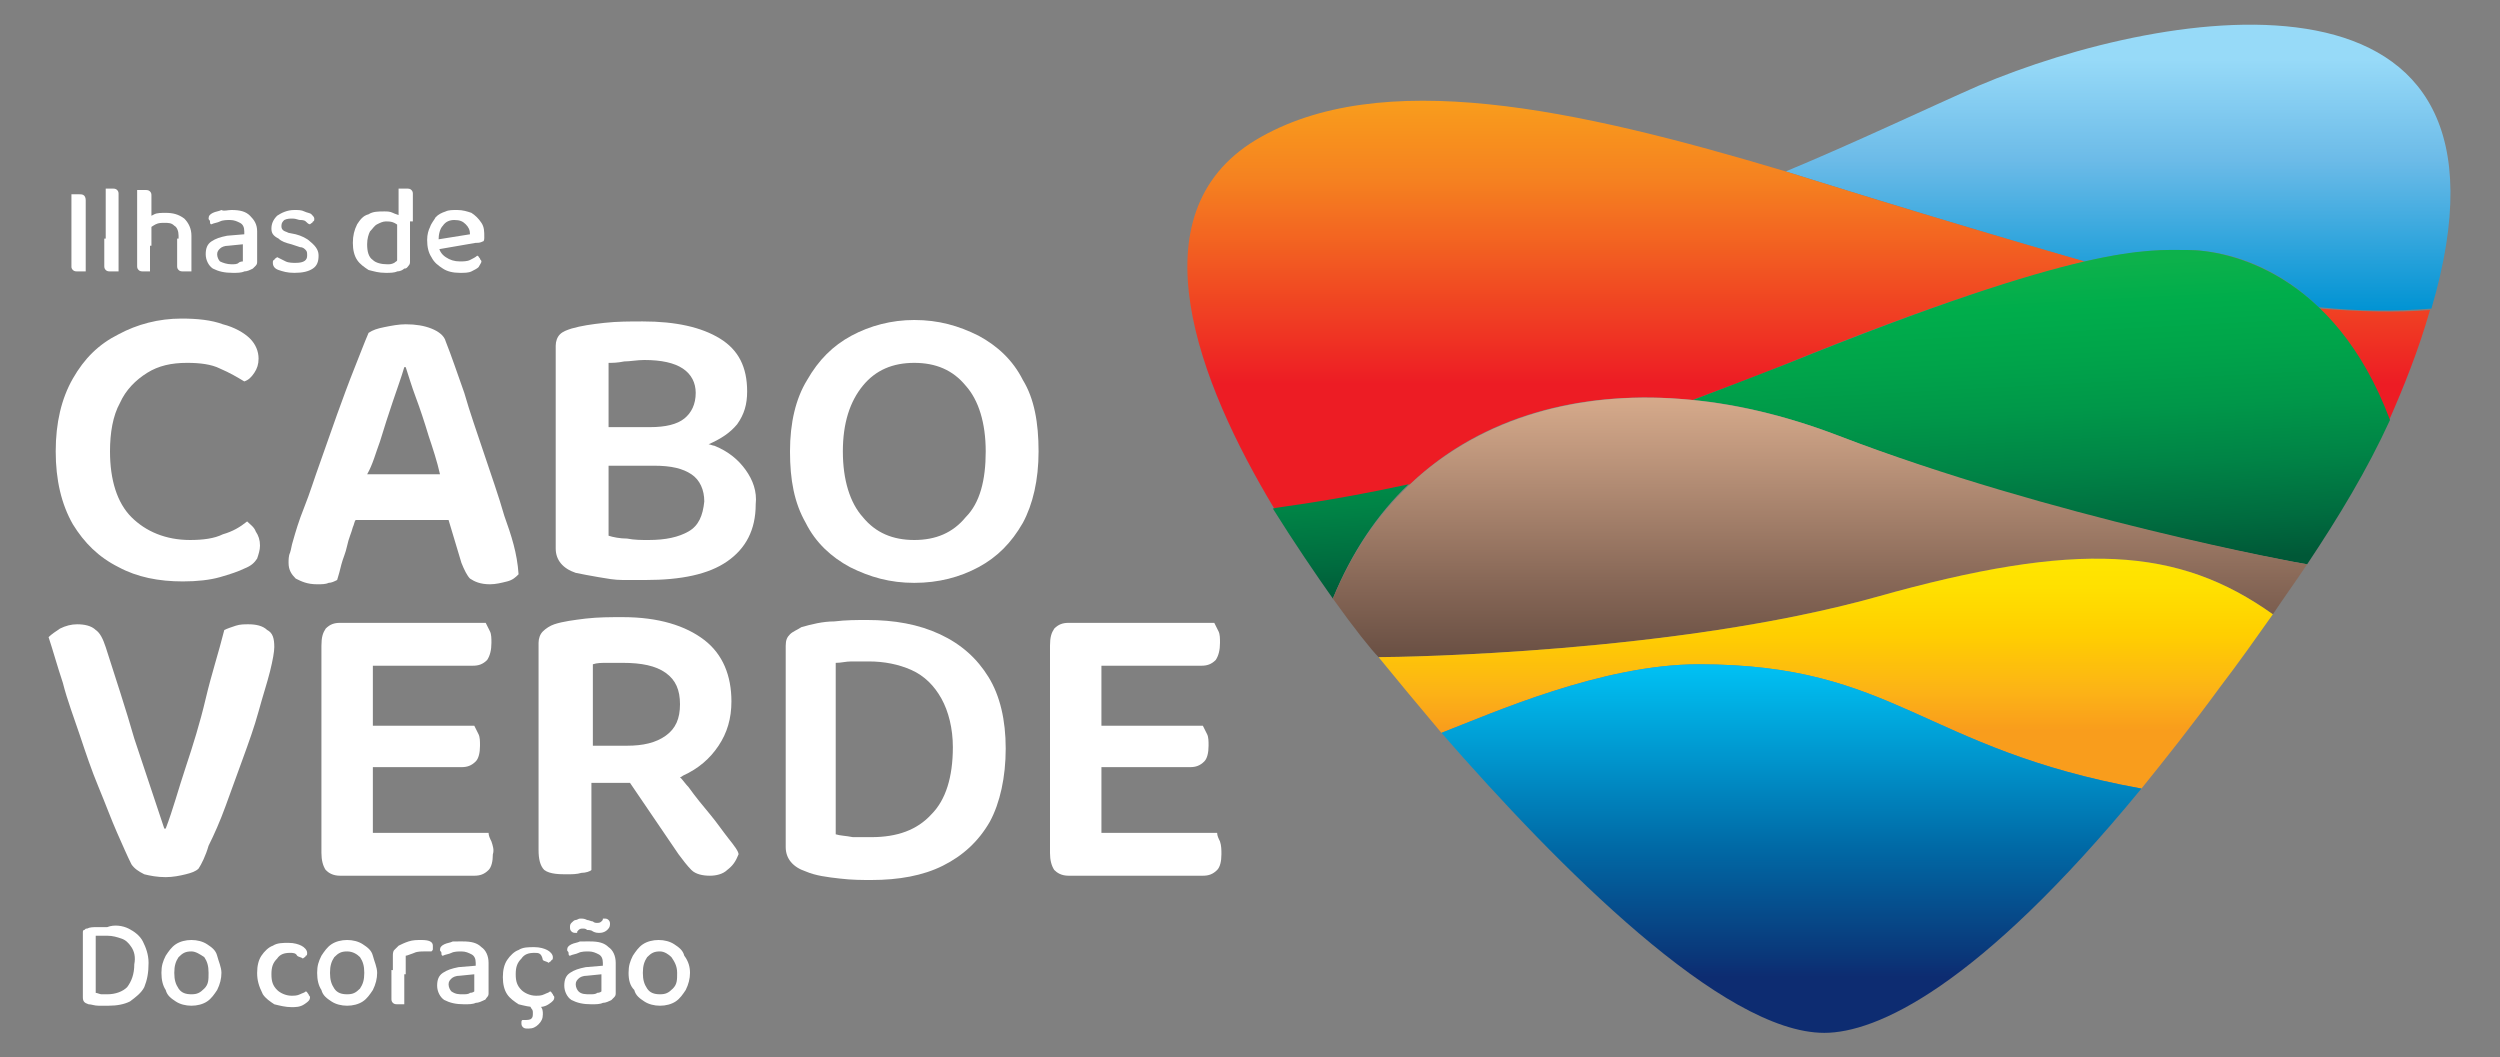
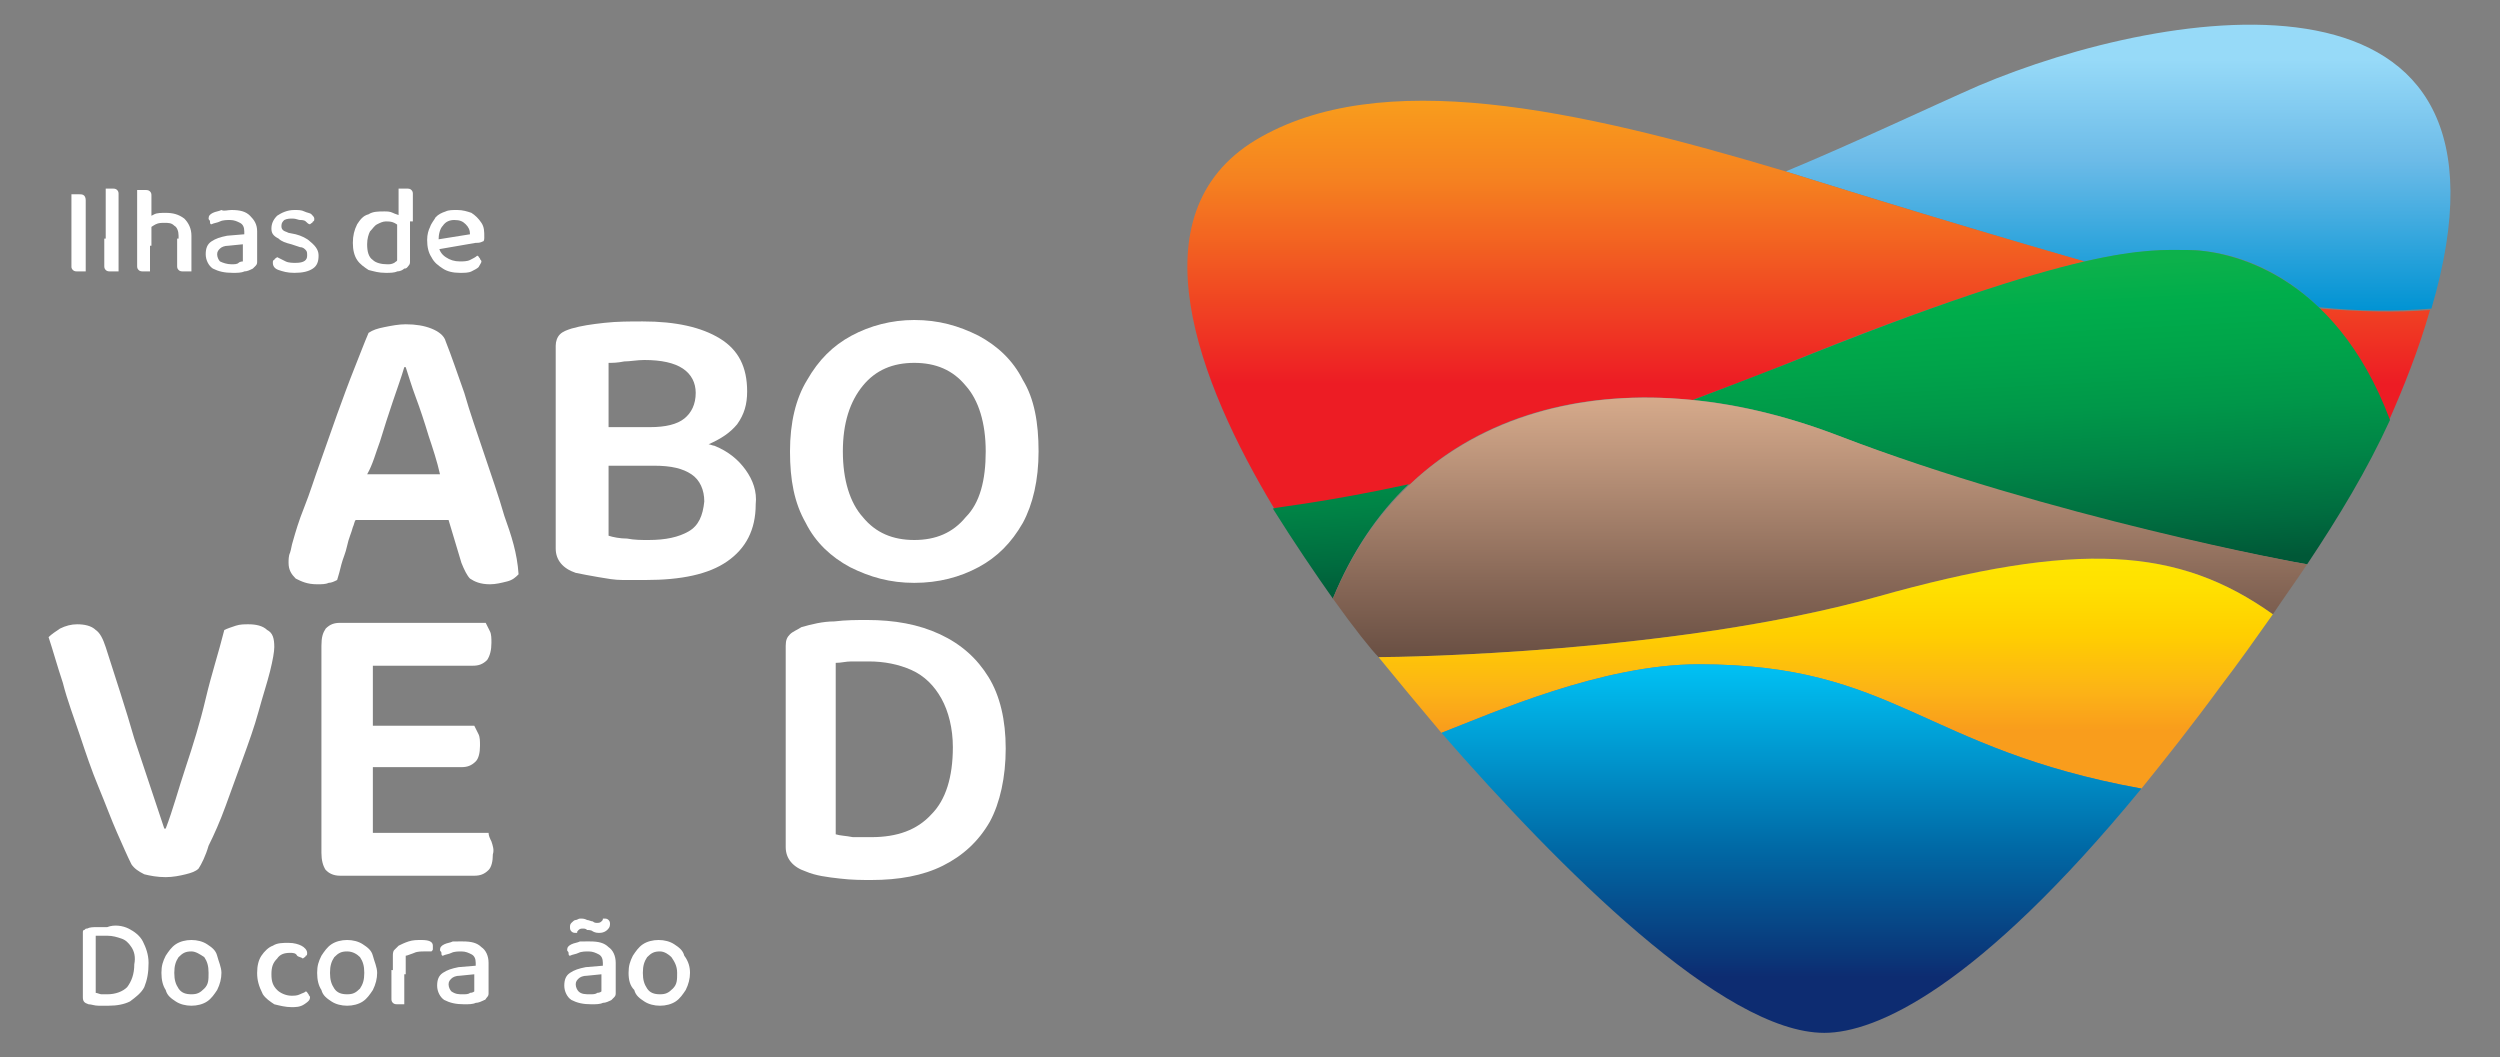
<svg xmlns="http://www.w3.org/2000/svg" enable-background="new 0 0 175 74" viewBox="0 0 175 74">
  <rect x="0" y="0" width="175" height="74" fill="#808080" stroke="none" />
  <linearGradient id="a" gradientUnits="userSpaceOnUse" x1="148.25" x2="148.25" y1="21.79" y2="1.714">
    <stop offset="0" stop-color="#0093d3" />
    <stop offset=".528" stop-color="#6cbbe8" />
    <stop offset=".878" stop-color="#97daf8" />
  </linearGradient>
  <linearGradient id="b" gradientUnits="userSpaceOnUse" x1="126.647" x2="126.647" y1="35.593" y2="7.049">
    <stop offset=".304" stop-color="#ed1c24" />
    <stop offset=".811" stop-color="#f58220" />
    <stop offset="1" stop-color="#f99d1c" />
  </linearGradient>
  <linearGradient id="c" gradientUnits="userSpaceOnUse" x1="128.673" x2="127.492" y1="41.303" y2="18.772">
    <stop offset=".031" stop-color="#005837" />
    <stop offset=".162" stop-color="#006c3f" />
    <stop offset=".342" stop-color="#008446" />
    <stop offset=".518" stop-color="#009749" />
    <stop offset=".686" stop-color="#00a44a" />
    <stop offset=".842" stop-color="#00ad4b" />
    <stop offset=".975" stop-color="#0db14b" />
  </linearGradient>
  <linearGradient id="d" gradientUnits="userSpaceOnUse" x1="127.394" x2="127.394" y1="46.056" y2="27.834">
    <stop offset="0" stop-color="#694f43" />
    <stop offset=".305" stop-color="#896958" />
    <stop offset=".769" stop-color="#bd957b" />
    <stop offset="1" stop-color="#d6aa8b" />
  </linearGradient>
  <linearGradient id="e" gradientUnits="userSpaceOnUse" x1="127.785" x2="127.785" y1="55.221" y2="39.133">
    <stop offset=".257" stop-color="#f99d1c" />
    <stop offset=".425" stop-color="#fcb316" />
    <stop offset=".676" stop-color="#ffcf00" />
    <stop offset=".876" stop-color="#ffe000" />
    <stop offset="1" stop-color="#ffe600" />
  </linearGradient>
  <linearGradient id="f" gradientUnits="userSpaceOnUse" x1="125.41" x2="125.41" y1="72.286" y2="46.5">
    <stop offset=".15" stop-color="#0d2c71" />
    <stop offset=".236" stop-color="#093c7d" />
    <stop offset=".512" stop-color="#006ba7" />
    <stop offset=".738" stop-color="#0094cc" />
    <stop offset=".904" stop-color="#00b1e5" />
    <stop offset=".992" stop-color="#00c0f3" />
  </linearGradient>
-   <path d="m18.1 25.1c0 .4-.1.7-.3 1s-.4.5-.7.6c-.5-.3-1-.6-1.7-.9-.6-.3-1.4-.4-2.3-.4-1.1 0-2 .2-2.8.7s-1.5 1.2-1.9 2.1c-.5.9-.7 2.1-.7 3.4 0 2 .5 3.6 1.5 4.6s2.4 1.6 4.1 1.6c.9 0 1.7-.1 2.3-.4.7-.2 1.2-.5 1.7-.9.2.2.5.4.6.7.2.3.3.6.3 1 0 .3-.1.6-.2.9-.2.3-.4.5-.9.7-.4.2-1 .4-1.7.6s-1.6.3-2.6.3c-1.7 0-3.2-.3-4.5-1-1.4-.7-2.4-1.7-3.2-3-.8-1.4-1.2-3.1-1.2-5.1s.4-3.7 1.2-5.1 1.8-2.4 3.2-3.1c1.3-.7 2.8-1.1 4.4-1.1 1.1 0 2.1.1 2.9.4.8.2 1.5.6 1.9 1s.6.9.6 1.4z" fill="#fff" />
  <path d="m35.3 36.1c-.4-1.4-.9-2.8-1.4-4.3s-1-2.9-1.4-4.3c-.5-1.4-.9-2.6-1.3-3.6-.1-.4-.5-.7-1-.9s-1.1-.3-1.8-.3c-.5 0-1 .1-1.5.2s-.8.2-1.1.4c-.3.7-.6 1.5-1 2.5s-.8 2.1-1.2 3.2-.8 2.3-1.2 3.4-.7 2.1-1.1 3.1-.6 1.7-.8 2.4c-.1.3-.1.5-.2.8-.1.2-.1.5-.1.7 0 .5.2.8.5 1.1.4.2.8.4 1.5.4.3 0 .6 0 .8-.1.2 0 .4-.1.6-.2.1-.3.2-.7.3-1.1s.3-.8.4-1.3.3-.9.4-1.3c.1-.2.1-.4.2-.5h6.5l.9 3c.2.5.4.9.6 1.1.3.2.7.4 1.4.4.4 0 .8-.1 1.2-.2s.6-.3.8-.5c-.1-1.5-.5-2.7-1-4.1zm-8.7-5.2c.3-1 .6-1.9.9-2.8s.6-1.7.8-2.4h.1c.2.6.4 1.3.7 2.1s.6 1.7.9 2.7c.3.9.6 1.8.8 2.7h-5.1c.4-.7.6-1.5.9-2.3z" fill="#fff" />
  <path d="m52.2 32.9c-.5-.7-1.2-1.3-2.2-1.7-.1 0-.3-.1-.4-.1.9-.4 1.5-.8 2-1.4.5-.7.7-1.4.7-2.3 0-1.7-.6-2.9-1.9-3.7s-3.1-1.2-5.4-1.2c-.9 0-1.8 0-2.7.1s-1.6.2-2.3.4c-.3.1-.6.2-.8.4s-.3.5-.3.8v14.2c0 .8.5 1.4 1.4 1.7.5.1 1 .2 1.6.3s1.1.2 1.7.2 1.1 0 1.6 0c2.5 0 4.4-.4 5.7-1.3s2-2.2 2-4c.1-.9-.2-1.7-.7-2.4zm-8.5-7.6c.4 0 .9-.1 1.4-.1 1.2 0 2.1.2 2.7.6s.9 1 .9 1.7c0 .8-.3 1.4-.8 1.8s-1.3.6-2.4.6h-2.9v-4.5c.3 0 .6 0 1.1-.1zm4.5 11.9c-.7.4-1.6.6-2.8.6-.5 0-1 0-1.5-.1-.5 0-1-.1-1.3-.2v-4.9h3.2c1.2 0 2 .2 2.6.6s.9 1.1.9 1.9c-.1 1-.4 1.7-1.1 2.1z" fill="#fff" />
  <path d="m72.7 31.6c0 2-.4 3.7-1.1 5-.8 1.4-1.8 2.4-3.1 3.1s-2.8 1.1-4.5 1.1-3.1-.4-4.5-1.1c-1.3-.7-2.4-1.7-3.1-3.1-.8-1.4-1.1-3-1.1-5s.4-3.7 1.2-5c.8-1.4 1.8-2.4 3.1-3.1s2.8-1.1 4.4-1.1c1.7 0 3.1.4 4.5 1.1 1.3.7 2.4 1.7 3.1 3.1.8 1.3 1.1 3 1.1 5zm-3.7 0c0-2-.5-3.6-1.4-4.6-.9-1.1-2.1-1.6-3.6-1.6s-2.7.5-3.6 1.6-1.4 2.6-1.4 4.6.5 3.6 1.4 4.6c.9 1.1 2.1 1.6 3.6 1.6s2.7-.5 3.6-1.6c1-1 1.4-2.6 1.4-4.6z" fill="#fff" />
  <path d="m13.9 60.8c-.2.2-.5.3-.9.4s-.9.2-1.4.2c-.6 0-1.1-.1-1.5-.2-.4-.2-.7-.4-.9-.7-.3-.6-.6-1.3-1-2.2s-.8-2-1.3-3.2-.9-2.4-1.3-3.6-.9-2.5-1.2-3.7c-.4-1.2-.7-2.3-1-3.2.2-.2.5-.4.8-.6.4-.2.8-.3 1.2-.3.5 0 1 .1 1.3.4.3.2.5.6.7 1.2.7 2.2 1.4 4.3 2 6.4.7 2.1 1.4 4.2 2.1 6.3h.1c.5-1.3.9-2.8 1.4-4.3s1-3.1 1.4-4.8.9-3.2 1.3-4.8c.2-.1.5-.2.8-.3s.6-.1.9-.1c.5 0 1 .1 1.3.4.4.2.5.6.5 1.2 0 .3-.1.9-.3 1.7s-.5 1.7-.8 2.8-.7 2.2-1.1 3.3-.8 2.2-1.2 3.3-.8 2-1.2 2.8c-.2.7-.5 1.3-.7 1.6z" fill="#fff" />
-   <path d="m51 58.7c-.4-.5-.8-1.1-1.3-1.7s-1-1.2-1.5-1.9c-.2-.2-.4-.5-.6-.7.1 0 .2-.1.2-.1 1.1-.5 1.9-1.2 2.5-2.1s.9-1.9.9-3.1c0-1.8-.6-3.3-1.9-4.3s-3.2-1.6-5.7-1.6c-.9 0-1.7 0-2.6.1-.8.1-1.6.2-2.2.4-.3.1-.6.3-.8.5s-.3.5-.3.8v8.6 1.3 4.6c0 .6.1 1.1.4 1.4.4.3 1.1.3 1.6.3.3 0 .7 0 1-.1.3 0 .6-.1.7-.2v-6.1h2.6.1l3.4 5c.3.4.6.8.9 1.1s.8.4 1.3.4c.4 0 .9-.1 1.2-.4.4-.3.6-.6.8-1.1 0-.2-.3-.6-.7-1.1zm-9.5-12.2c.3-.1.6-.1 1-.1h1.1c1.3 0 2.3.2 3 .7s1 1.2 1 2.2-.3 1.7-1 2.2-1.6.7-2.7.7h-2.4z" fill="#fff" />
  <path d="m69.3 57.5c-.8 1.4-1.9 2.4-3.3 3.1s-3.1 1-5 1c-.6 0-1.4 0-2.2-.1-.9-.1-1.7-.2-2.4-.5-.9-.3-1.4-.9-1.4-1.7v-14.1c0-.4.1-.6.3-.8s.5-.3.8-.5c.7-.2 1.5-.4 2.3-.4.8-.1 1.6-.1 2.3-.1 1.9 0 3.6.3 5.1 1s2.6 1.7 3.4 3 1.2 3 1.2 5-.4 3.8-1.1 5.1zm-3.4-8.6c-.5-.9-1.2-1.6-2.1-2s-1.9-.6-3-.6c-.4 0-.8 0-1.2 0s-.7.1-1.1.1v12c.3.1.7.1 1.2.2h1.3c1.8 0 3.2-.5 4.2-1.6 1-1 1.5-2.6 1.5-4.7 0-1.3-.3-2.5-.8-3.4z" fill="#fff" />
-   <path d="m85.4 58.9c-.1-.2-.2-.4-.2-.6h-8.1v-4.6h6.2c.4 0 .7-.1 1-.4.2-.2.3-.6.3-1.1 0-.3 0-.6-.1-.8s-.2-.4-.3-.6h-7.1v-4.2h7c.4 0 .7-.1 1-.4.2-.3.3-.7.3-1.2 0-.3 0-.6-.1-.8s-.2-.4-.3-.6h-10.2c-.4 0-.7.1-1 .4-.2.3-.3.6-.3 1.2v14.5c0 .5.1.9.3 1.2.2.2.5.4 1 .4h9.4c.4 0 .7-.1 1-.4.2-.2.3-.6.3-1.1 0-.3 0-.6-.1-.9z" fill="#fff" />
  <path d="m34.4 58.9c-.1-.2-.2-.4-.2-.6h-8.1v-4.6h6.2c.4 0 .7-.1 1-.4.2-.2.3-.6.3-1.1 0-.3 0-.6-.1-.8s-.2-.4-.3-.6h-7.1v-4.2h7c.4 0 .7-.1 1-.4.2-.3.3-.7.3-1.2 0-.3 0-.6-.1-.8s-.2-.4-.3-.6h-10.2c-.4 0-.7.1-1 .4-.2.3-.3.6-.3 1.2v14.5c0 .5.1.9.3 1.2.2.2.5.4 1 .4h9.4c.4 0 .7-.1 1-.4.2-.2.3-.6.3-1.1.1-.3 0-.6-.1-.9z" fill="#fff" />
  <path d="m138.5 6c-3.2 1.4-8.9 4.1-13.5 6 6.7 2.1 14 4.3 20.9 6.3 4.1-.9 5.8-.8 7.2-.8 1.9 0 5.7.6 9.2 4 2.8.3 5.4.3 7.9.1 7.5-25.5-18.5-21.2-31.7-15.6z" fill="url(#a)" />
  <path d="m87.9 9.8c-8.6 5.2-4 17 1.3 25.8.2 0 3.6-.3 9.5-1.7 5-4.8 12.1-6.7 19.8-5.9 2.1-.8 4.3-1.6 6.5-2.5 10.5-4.3 16.9-6.2 20.9-7.2-10.8-3.1-20.9-6.3-20.9-6.3-14.7-4.4-28.4-7.4-37.1-2.2zm74.4 11.8c1.8 1.8 3.6 4.3 4.9 7.9 1.1-2.5 2.1-5 2.9-7.8-2.4.2-5 .1-7.8-.1z" fill="url(#b)" />
  <path d="m93.3 41.9c1.3-3.2 3.1-5.9 5.3-8-6 1.3-9.3 1.6-9.5 1.7 1.5 2.4 3 4.6 4.2 6.3zm59.8-24.4c-2.8 0-7.1-.5-28.1 8-2.3.9-4.4 1.7-6.5 2.5 3.3.3 6.8 1.2 10.2 2.5 14.8 5.8 32.1 8.9 32.8 9 2.2-3.3 4.2-6.6 5.8-10.1-3.9-10.4-11.4-11.9-14.2-11.9z" fill="url(#c)" />
  <path d="m93.3 41.9c1.5 2.1 2.7 3.6 3.2 4.1 1.8 0 20.8-.3 34.8-4.2 14.2-4 21.2-3.5 27.8 1.2.8-1.2 1.6-2.3 2.4-3.5-.7-.1-17.9-3.3-32.8-9-15.1-5.8-29.8-2.2-35.4 11.4z" fill="url(#d)" />
  <path d="m131.3 41.8c-14 3.9-33 4.2-34.8 4.2 1.3 1.6 2.8 3.4 4.4 5.3 3.6-1.4 11.2-4.8 18-4.8 13.8 0 15.6 5.9 31 8.7 1.7-2.1 3.6-4.5 5.5-7.1 1.3-1.7 2.5-3.4 3.7-5.1-6.6-4.7-13.6-5.2-27.8-1.2z" fill="url(#e)" />
-   <path d="m100.9 51.3c8.2 9.4 19.7 21 26.8 21 3.6 0 10.7-3.1 22.2-17.1-15.4-2.8-17.2-8.7-31-8.7-6.7 0-14.4 3.4-18 4.8z" fill="url(#f)" />
+   <path d="m100.9 51.3c8.2 9.4 19.7 21 26.8 21 3.6 0 10.7-3.1 22.2-17.1-15.4-2.8-17.2-8.7-31-8.7-6.7 0-14.4 3.4-18 4.8" fill="url(#f)" />
  <g fill="#fff">
    <path d="m6 16.6h-1v-3h.2.3c.2 0 .3 0 .4.1 0 0 .1.1.1.3zm-1-1h1v3.4s-.1 0-.2 0-.2 0-.3 0c-.2 0-.3 0-.4-.1 0 0-.1-.1-.1-.2z" />
    <path d="m8.3 17.2-.9-.1v-3.9h.2.2c.2 0 .3 0 .4.1s.1.2.1.3zm-.9-.5.9.1v2.2s-.1 0-.2 0-.2 0-.3 0c-.2 0-.3 0-.4-.1s-.1-.2-.1-.3v-1.9z" />
    <path d="m10.6 17.2h-1v-3.9h.2.3c.2 0 .3 0 .4.1s.1.2.1.3zm-1-.5h.9v2.3s-.1 0-.2 0-.2 0-.2 0c-.2 0-.3 0-.4-.1s-.1-.2-.1-.3zm3.8.6h-.9v-.8c0-.3-.1-.6-.3-.7-.2-.2-.4-.2-.7-.2-.2 0-.4 0-.6.1s-.3.2-.5.3l-.1-.7c.1-.1.3-.2.5-.3s.5-.1.8-.1c.5 0 .9.1 1.3.4.3.3.5.7.5 1.2zm-.9-.6h.9v2.3s-.1 0-.2 0-.2 0-.3 0c-.2 0-.3 0-.4-.1s-.1-.2-.1-.3v-1.9z" />
    <path d="m16.2 14.7c.6 0 1 .1 1.3.4s.5.6.5 1.1v2.1c0 .1 0 .2-.1.3s-.1.1-.2.2c-.2.1-.4.2-.6.2-.2.1-.5.1-.8.1-.6 0-1-.1-1.4-.3-.3-.2-.5-.6-.5-1s.1-.7.4-.9.6-.3 1.1-.4l1.2-.1v-.2c0-.3-.1-.5-.3-.6s-.4-.2-.7-.2c-.2 0-.5 0-.7.1s-.4.1-.6.2c-.1 0-.1-.1-.1-.2s-.1-.1-.1-.2c0-.2.1-.3.3-.4s.4-.1.6-.2c.2.1.4 0 .7 0zm0 3.8c.2 0 .4 0 .5-.1s.3-.1.3-.1v-1.2l-1 .1c-.3 0-.5.1-.6.2s-.2.2-.2.4.1.4.2.5c.2.1.5.2.8.2z" />
    <path d="m22.3 17.9c0 .4-.1.7-.4.9s-.7.3-1.3.3c-.5 0-.8-.1-1.1-.2s-.4-.3-.4-.5c0-.1 0-.2.1-.2 0-.1.1-.1.2-.2l.6.3c.2.1.5.1.7.1.6 0 .8-.2.8-.5 0-.2 0-.3-.1-.4s-.2-.2-.4-.2l-.6-.2c-.4-.1-.7-.2-.9-.4-.4-.2-.5-.4-.5-.7s.1-.6.4-.9c.3-.2.7-.4 1.2-.4.3 0 .5 0 .7.1s.4.1.5.2.2.2.2.3 0 .2-.1.2c0 .1-.1.1-.2.2-.1 0-.2-.1-.3-.2s-.3-.1-.4-.1-.3-.1-.5-.1-.4 0-.6.1c-.1.1-.2.2-.2.4 0 .1 0 .2.1.3s.2.1.4.2l.5.1c.4.1.8.3 1 .5.5.4.6.7.6 1z" />
    <path d="m27.8 18.2v-2.9h.9v3c0 .1 0 .2-.1.3s-.1.2-.3.2c-.1.1-.3.2-.5.2-.2.1-.5.1-.8.1-.5 0-.8-.1-1.2-.2-.3-.2-.6-.4-.8-.7s-.3-.7-.3-1.2.1-.9.3-1.3c.2-.3.4-.6.8-.7.3-.2.7-.2 1.1-.2.2 0 .4 0 .6.1s.3.1.5.2v.8c-.1-.1-.2-.2-.4-.3s-.4-.1-.6-.1-.4.1-.6.2-.3.3-.5.5c-.1.2-.2.5-.2.9 0 .5.1.9.4 1.1.2.2.6.3 1 .3.2 0 .3 0 .5-.1.1-.1.2-.1.2-.2zm1-2.7h-.9v-2.3h.2.3c.2 0 .3 0 .4.1s.1.2.1.3v1.9z" />
    <path d="m30.4 17.5v-.7l2.5-.4c0-.3-.1-.5-.3-.7s-.4-.3-.8-.3c-.3 0-.6.1-.8.4-.2.2-.3.6-.3 1v.3c0 .4.2.7.5.9s.6.3 1 .3c.2 0 .5 0 .7-.1s.4-.2.5-.3c.1 0 .1.1.2.2 0 .1.1.1.1.2s-.1.2-.2.4c-.1.1-.3.2-.5.3s-.5.1-.8.1c-.5 0-.9-.1-1.2-.3s-.6-.4-.8-.8c-.2-.3-.3-.7-.3-1.2 0-.4.1-.7.2-.9.1-.3.3-.5.4-.7.2-.2.4-.3.7-.4.2-.1.5-.1.8-.1.4 0 .7.1 1 .2.3.2.5.4.7.7s.2.6.2 1c0 .1 0 .3-.1.3-.2.1-.3.1-.5.1z" />
    <path d="m10.1 69.1c-.2.4-.6.7-1 1-.4.2-.9.3-1.5.3-.2 0-.4 0-.7 0s-.5-.1-.7-.1c-.3-.1-.4-.2-.4-.5v-4.5c0-.1 0-.2.1-.2.1-.1.1-.1.2-.1.2-.1.4-.1.7-.1s.5 0 .7 0c.5-.2 1.1-.1 1.5.1s.8.5 1 .9.4.9.4 1.5c0 .7-.1 1.2-.3 1.7zm-.9-2.8c-.2-.3-.4-.5-.7-.6s-.6-.2-1-.2c-.2 0-.3 0-.4 0s-.2 0-.4 0v4c.1 0 .3.1.4.1h.4c.6 0 1.1-.2 1.4-.5.3-.4.5-.9.5-1.6.1-.5 0-.9-.2-1.2z" />
    <path d="m15.5 68.1c0 .4-.1.8-.3 1.2-.2.3-.4.6-.7.8s-.7.3-1.1.3-.8-.1-1.1-.3-.6-.4-.7-.8c-.2-.3-.3-.7-.3-1.2s.1-.8.3-1.2c.2-.3.4-.6.7-.8s.7-.3 1.1-.3.8.1 1.1.3.6.4.7.8.3.8.3 1.2zm-2.1-1.5c-.4 0-.6.1-.9.4-.2.3-.3.6-.3 1.1s.1.8.3 1.1.5.4.9.4.6-.1.9-.4.3-.6.3-1.1-.1-.8-.3-1.1c-.3-.2-.6-.4-.9-.4z" />
    <path d="m20.3 66.7c-.4 0-.7.1-.9.4-.3.3-.4.6-.4 1.1s.1.8.4 1.1c.2.2.6.4 1 .4.2 0 .4 0 .6-.1s.3-.1.4-.2c.1 0 .1.1.2.2 0 .1.1.1.1.2 0 .2-.1.3-.4.5s-.6.2-.9.2c-.4 0-.8-.1-1.2-.2-.3-.2-.6-.4-.8-.7-.3-.6-.4-1-.4-1.5s.1-.9.3-1.2.5-.6.8-.7c.3-.2.7-.2 1.1-.2s.7.1.9.2.4.3.4.5c0 .1 0 .2-.1.2 0 .1-.1.1-.2.2-.1-.1-.3-.1-.4-.2-.1-.2-.3-.2-.5-.2z" />
    <path d="m26.4 68.1c0 .4-.1.8-.3 1.2-.2.3-.4.6-.7.8s-.7.3-1.1.3-.8-.1-1.1-.3-.6-.4-.7-.8c-.2-.3-.3-.7-.3-1.2s.1-.8.3-1.2c.2-.3.4-.6.7-.8s.7-.3 1.1-.3.8.1 1.1.3.6.4.7.8.3.8.3 1.2zm-2.1-1.5c-.4 0-.6.1-.9.4-.2.3-.3.6-.3 1.1s.1.8.3 1.1.5.4.9.4.6-.1.9-.4c.2-.3.3-.6.3-1.1s-.1-.8-.3-1.1c-.2-.2-.5-.4-.9-.4z" />
    <path d="m28.4 66.9v1.3h-.9v-1.3c0-.1 0-.3.1-.4s.2-.2.3-.3c.2-.1.4-.2.7-.3s.6-.1.9-.1c.5 0 .8.1.8.4v.2c0 .1 0 .1-.1.2-.1 0-.1 0-.2 0s-.2 0-.3 0c-.2 0-.5 0-.7.1-.3.1-.5.2-.6.2zm-1 1 .9.1v2.3s-.1 0-.2 0-.2 0-.2 0c-.2 0-.3 0-.4-.1s-.1-.2-.1-.3z" />
    <path d="m32.4 65.9c.6 0 1 .1 1.3.4.3.2.5.6.5 1.1v2.1c0 .1 0 .2-.1.3s-.1.2-.2.2c-.2.1-.4.2-.6.2-.2.1-.5.1-.8.1-.6 0-1-.1-1.4-.3-.3-.2-.5-.6-.5-1s.1-.7.4-.9.6-.3 1.1-.4l1.2-.1v-.2c0-.3-.1-.5-.3-.6s-.4-.2-.7-.2c-.2 0-.5 0-.7.1s-.4.1-.6.2c-.1 0-.1-.1-.1-.2s-.1-.1-.1-.2c0-.2.1-.3.3-.4s.4-.1.6-.2zm0 3.7c.2 0 .4 0 .5-.1.2 0 .3-.1.3-.1v-1.2l-1 .1c-.3 0-.5.1-.6.2s-.2.2-.2.4.1.4.2.5c.3.2.5.2.8.2z" />
-     <path d="m37.4 66.7c-.4 0-.7.1-.9.4-.3.3-.4.6-.4 1.1s.1.8.4 1.1c.2.2.6.4 1 .4.2 0 .4 0 .6-.1s.3-.1.4-.2c.1 0 .1.1.2.2 0 .1.1.1.1.2 0 .2-.1.3-.4.5s-.6.2-.9.2c-.4 0-.8-.1-1.2-.2-.3-.2-.6-.4-.8-.7s-.3-.7-.3-1.2.1-.9.3-1.2.5-.6.8-.7c.3-.2.7-.2 1.1-.2s.7.1.9.2.4.3.4.5c0 .1 0 .2-.1.2 0 .1-.1.1-.2.2-.1-.1-.3-.1-.4-.2-.1-.5-.3-.5-.6-.5zm-.5 3.5.5-.2c.2.1.3.3.4.4.2.2.2.4.2.6 0 .3-.1.5-.3.7s-.4.3-.7.3c-.2 0-.3 0-.4-.1s-.1-.2-.1-.3 0-.2.1-.2h.1c.2 0 .4 0 .5-.1s.1-.2.1-.4c0-.1 0-.2-.1-.3-.1-.2-.2-.3-.3-.4z" />
    <path d="m41.3 65.9c.6 0 1 .1 1.3.4.3.2.5.6.5 1.1v2.1c0 .1 0 .2-.1.3s-.1.1-.2.2c-.2.1-.4.2-.6.2-.2.1-.5.1-.8.1-.6 0-1-.1-1.4-.3-.3-.2-.5-.6-.5-1s.1-.7.4-.9.6-.3 1.1-.4l1.2-.1v-.2c0-.3-.1-.5-.3-.6s-.4-.2-.7-.2c-.2 0-.5 0-.7.1s-.4.1-.6.2c-.1 0-.1-.1-.1-.2s-.1-.1-.1-.2c0-.2.1-.3.3-.4s.4-.1.6-.2zm-.7-1.6c.2 0 .3 0 .5.1.1 0 .3.1.4.1.1.1.2.1.3.1s.2 0 .3-.1.1-.1.1-.2h.1c.1 0 .2 0 .3.1s.1.2.1.3c0 .2-.1.3-.2.4s-.3.2-.5.2-.3 0-.5-.1c-.1-.1-.3-.1-.4-.1-.1-.1-.2-.1-.3-.1s-.2 0-.3.1-.1.1-.1.2h-.1c-.1 0-.2 0-.3-.1s-.1-.2-.1-.3 0-.2.1-.3.2-.2.3-.2.2-.1.3-.1zm.7 5.3c.2 0 .4 0 .5-.1.2 0 .3-.1.3-.1v-1.2l-1 .1c-.3 0-.5.1-.6.2s-.2.2-.2.4.1.4.2.5c.2.2.5.2.8.2z" />
    <path d="m48.3 68.1c0 .4-.1.8-.3 1.2-.2.3-.4.6-.7.8s-.7.3-1.1.3-.8-.1-1.1-.3-.6-.4-.7-.8c-.3-.3-.4-.7-.4-1.2s.1-.8.3-1.2c.2-.3.4-.6.7-.8s.7-.3 1.1-.3.8.1 1.1.3.6.4.7.8c.3.4.4.8.4 1.2zm-2.1-1.5c-.4 0-.6.1-.9.4-.2.3-.3.6-.3 1.1s.1.8.3 1.1.5.4.9.4.6-.1.9-.4.3-.6.3-1.1-.2-.8-.4-1.1c-.2-.2-.5-.4-.8-.4z" />
  </g>
</svg>